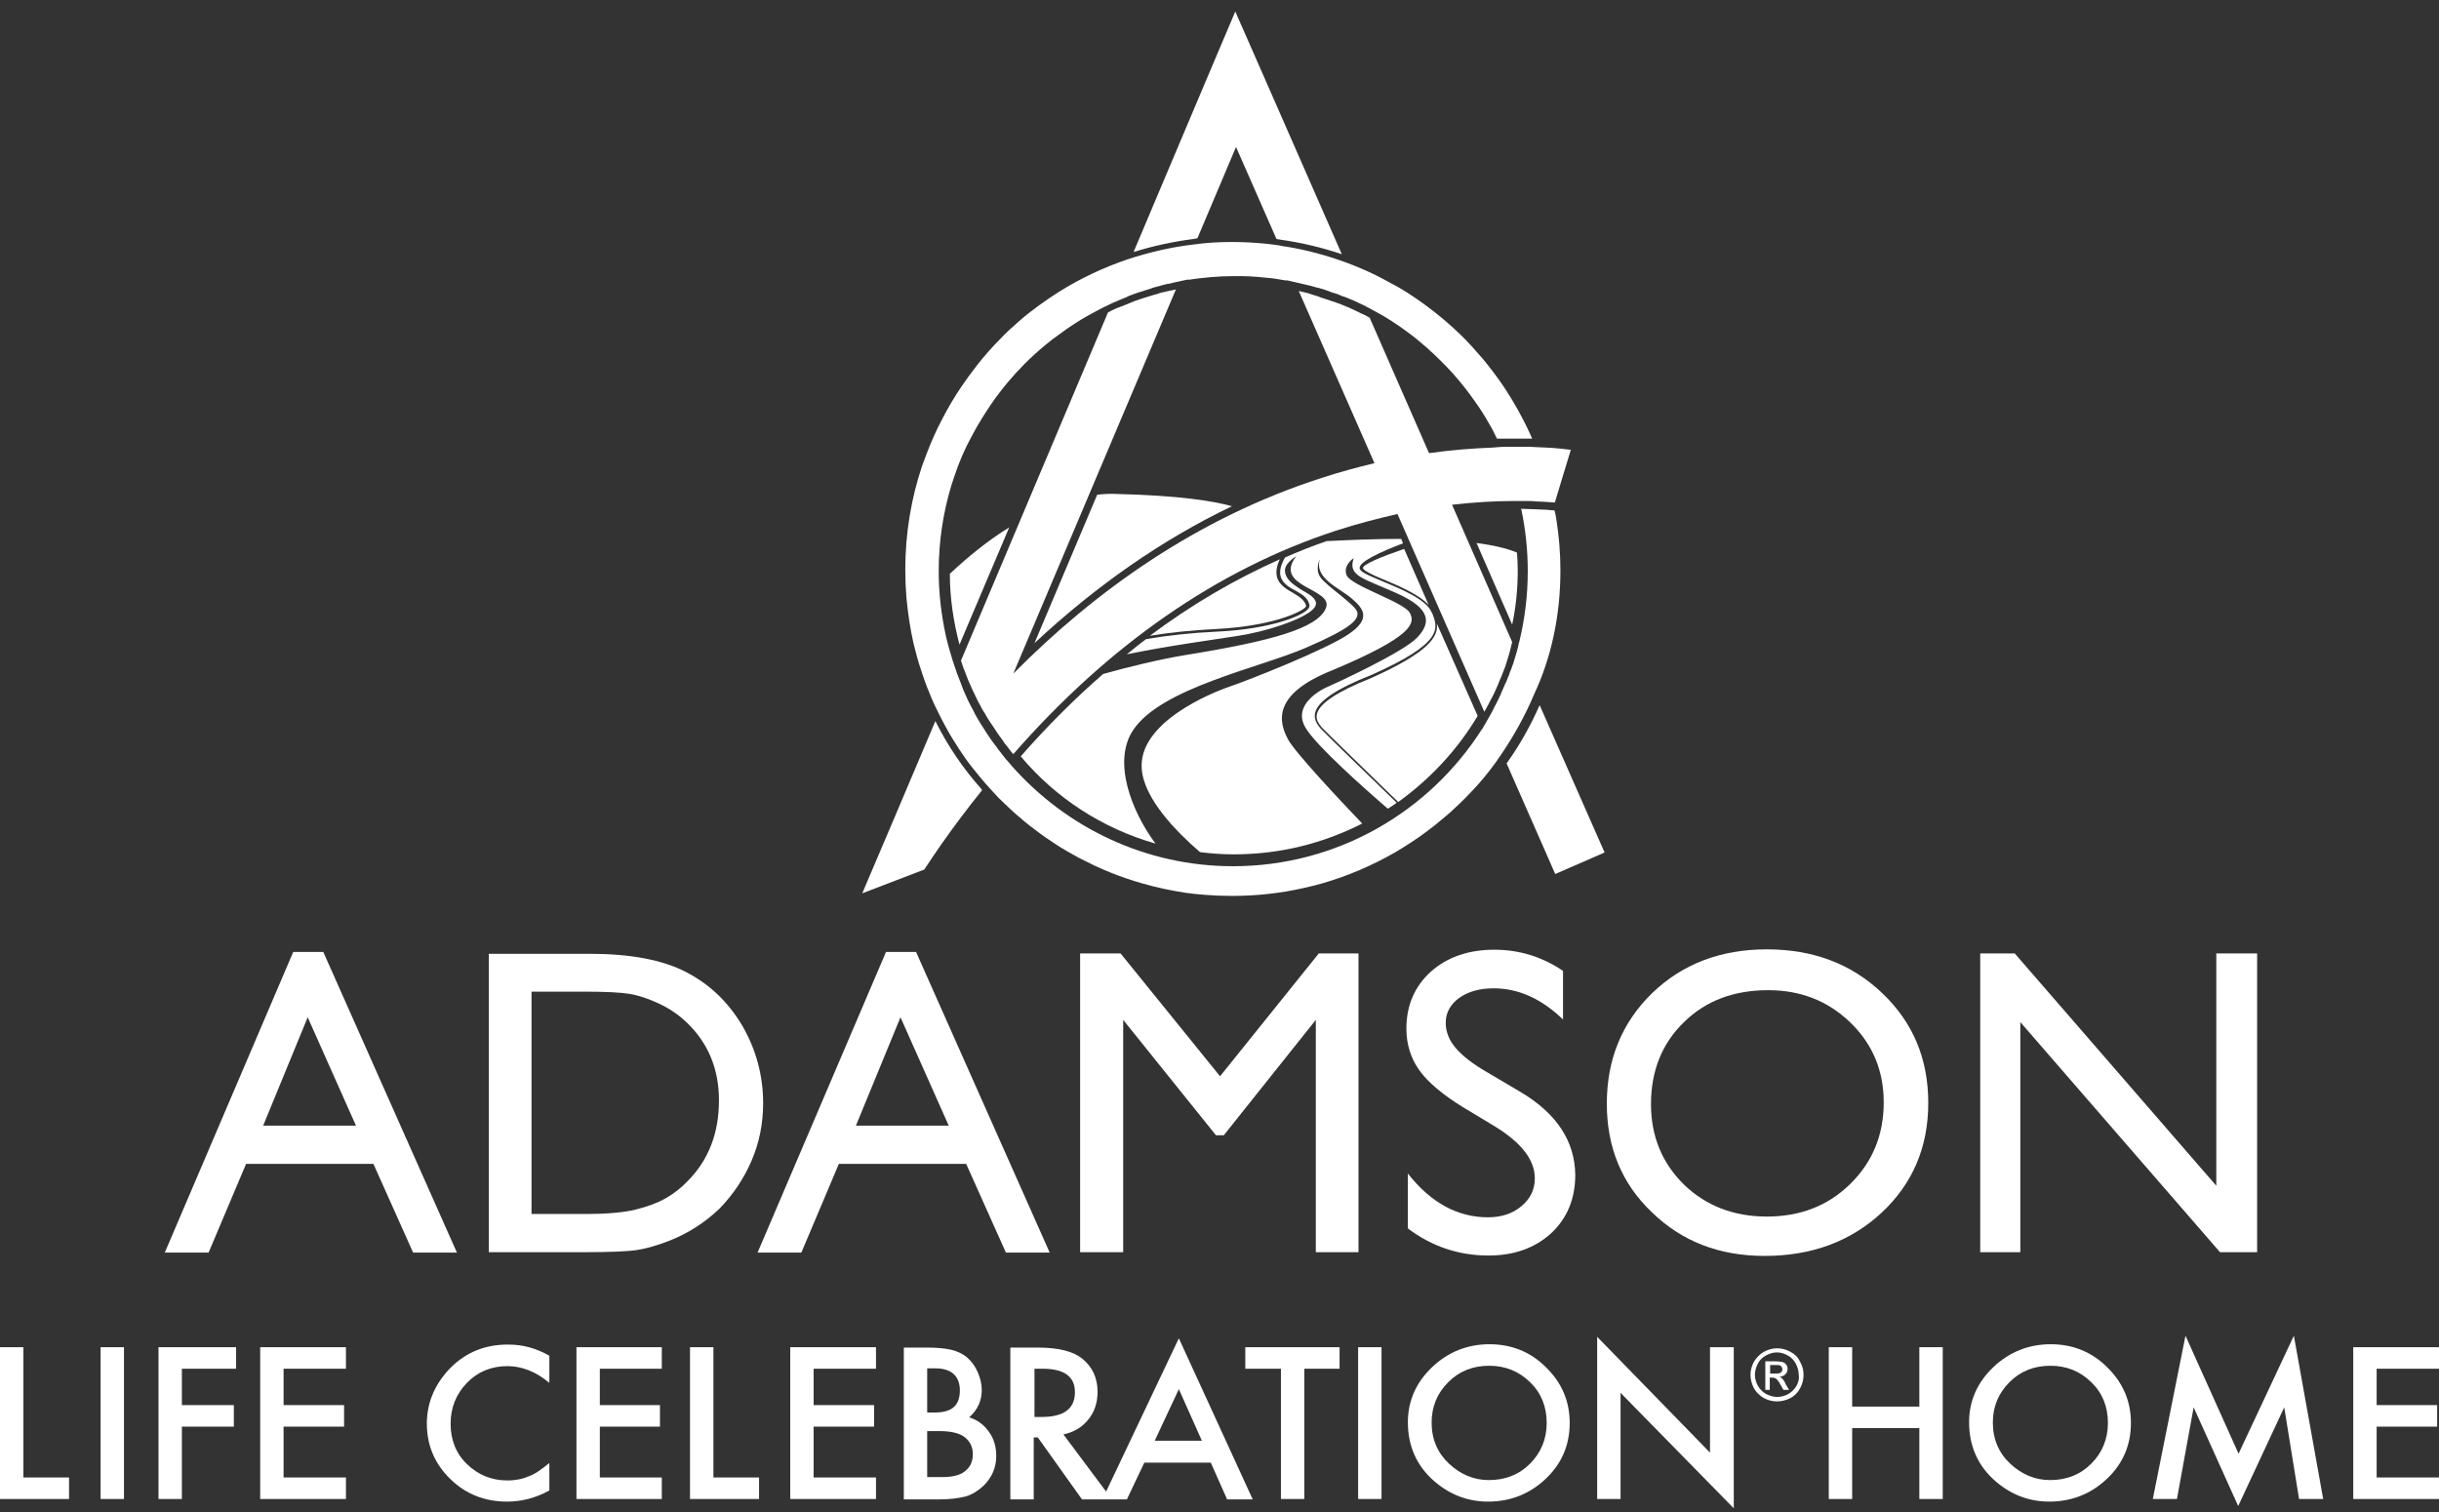
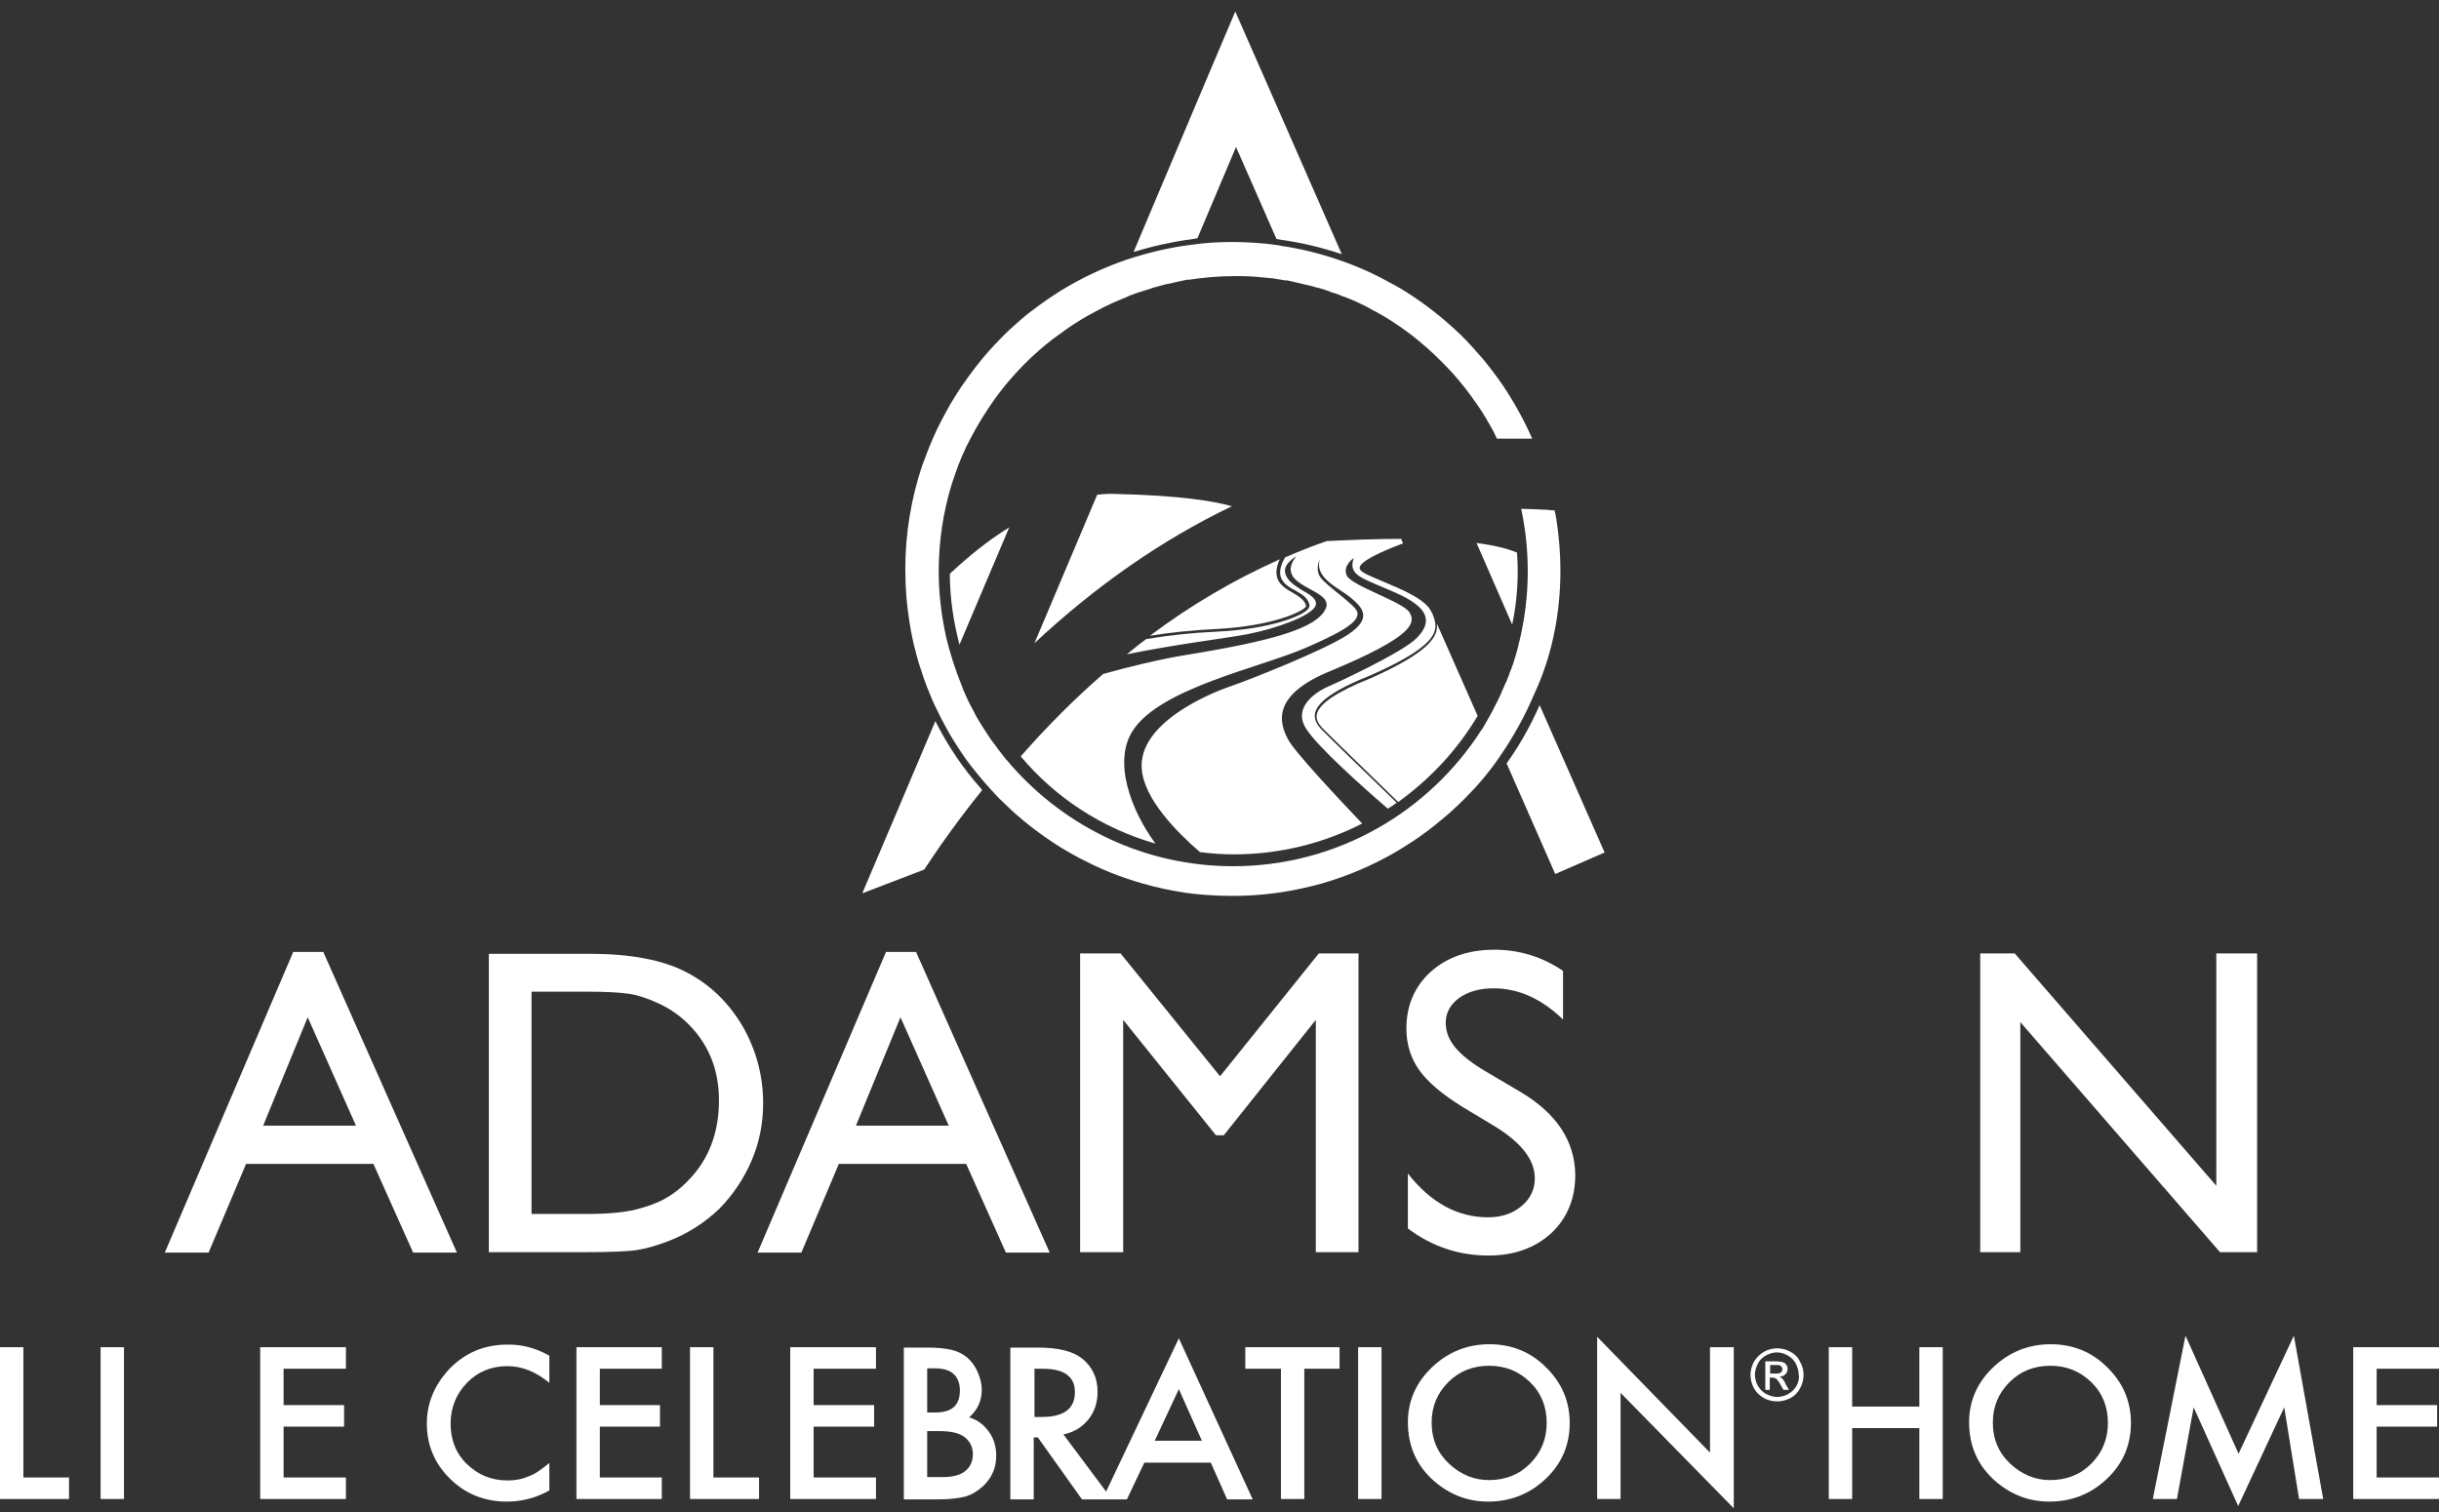
<svg xmlns="http://www.w3.org/2000/svg" width="200" height="124" viewBox="0 0 200 124" fill="none">
  <rect x="0" y="0" width="200" height="124" fill="#333333" stroke="none" />
  <path d="M1.918 110.485H0V122.934H5.661V121.168H1.918V110.485Z" fill="white" />
  <path d="M10.166 110.485H8.249V122.934H10.166V110.485Z" fill="white" />
-   <path d="M12.997 122.934H14.914V116.999H19.175V115.233H14.914V112.25H19.358V110.485H12.997V122.934Z" fill="white" />
  <path d="M21.336 122.934H28.367V121.168H23.254V116.999H28.215V115.233H23.254V112.25H28.367V110.485H21.336V122.934Z" fill="white" />
  <path d="M36.616 112.524C35.55 113.772 35.002 115.172 35.002 116.755C35.002 118.52 35.642 120.042 36.92 121.29C38.198 122.538 39.751 123.147 41.577 123.147C42.794 123.147 43.951 122.842 45.047 122.234V119.981C44.742 120.225 44.438 120.468 44.164 120.651C43.89 120.833 43.616 120.986 43.342 121.077C42.855 121.29 42.307 121.412 41.607 121.412C40.298 121.412 39.203 120.955 38.29 120.073C37.377 119.19 36.95 118.064 36.95 116.755C36.95 115.446 37.407 114.32 38.29 113.407C39.172 112.494 40.298 112.037 41.607 112.037C42.794 112.037 43.951 112.494 45.047 113.407V111.185C43.981 110.576 42.886 110.272 41.729 110.272C39.659 110.241 37.955 111.002 36.616 112.524Z" fill="white" />
  <path d="M47.269 122.934H54.269V121.168H49.186V116.999H54.117V115.233H49.186V112.25H54.269V110.485H47.269V122.934Z" fill="white" />
  <path d="M58.5 110.485H56.582V122.934H62.243V121.168H58.5V110.485Z" fill="white" />
  <path d="M64.8 122.934H71.831V121.168H66.717V116.999H71.678V115.233H66.717V112.25H71.831V110.485H64.8V122.934Z" fill="white" />
  <path d="M79.471 116.237C80.171 115.629 80.505 114.868 80.505 113.985C80.505 113.498 80.384 113.011 80.171 112.524C79.958 112.037 79.684 111.672 79.319 111.337C78.953 111.033 78.527 110.82 78.01 110.698C77.492 110.576 76.823 110.515 75.97 110.515H74.114V122.964H77.036C77.888 122.964 78.618 122.873 79.197 122.721C79.714 122.568 80.201 122.264 80.627 121.868C81.327 121.199 81.692 120.377 81.692 119.403C81.692 118.672 81.51 118.003 81.114 117.455C80.688 116.846 80.171 116.451 79.471 116.237ZM76.031 112.22H76.701C77.34 112.22 77.858 112.372 78.192 112.676C78.527 112.981 78.71 113.437 78.71 114.016C78.71 114.624 78.558 115.081 78.223 115.385C77.888 115.69 77.371 115.842 76.64 115.842H76.031V112.22ZM79.136 120.651C78.74 120.986 78.101 121.138 77.218 121.138H76.031V117.364H77.005C78.04 117.364 78.74 117.546 79.166 117.912C79.592 118.277 79.775 118.733 79.775 119.251C79.775 119.859 79.562 120.316 79.136 120.651Z" fill="white" />
  <path d="M90.702 122.325L87.202 117.638C88.054 117.455 88.723 117.059 89.241 116.42C89.758 115.781 90.002 115.02 90.002 114.138C90.002 113.011 89.576 112.098 88.754 111.429C87.993 110.82 86.806 110.516 85.101 110.516H82.849V122.964H84.767V117.881H85.101L88.723 122.964H90.337H91.067H92.406L93.837 119.951H99.285L100.624 122.964H102.724L96.667 109.755L90.702 122.325ZM84.828 116.207V112.25H85.497C87.262 112.25 88.145 112.89 88.145 114.168C88.145 115.538 87.232 116.207 85.406 116.207H84.828ZM94.689 118.155L96.667 113.924L98.555 118.155H94.689Z" fill="white" />
  <path d="M102.115 112.25H105.037V122.934H106.955V112.25H109.846V110.485H102.115V112.25Z" fill="white" />
  <path d="M113.286 110.485H111.368V122.934H113.286V110.485Z" fill="white" />
  <path d="M122.143 110.242C120.317 110.242 118.734 110.881 117.425 112.129C116.116 113.377 115.447 114.899 115.447 116.633C115.447 118.612 116.177 120.225 117.608 121.473C118.917 122.599 120.378 123.147 122.021 123.147C123.878 123.147 125.46 122.508 126.769 121.26C128.078 120.012 128.717 118.49 128.717 116.694C128.717 114.929 128.078 113.407 126.769 112.129C125.521 110.881 123.969 110.242 122.143 110.242ZM125.46 120.042C124.547 120.955 123.421 121.382 122.082 121.382C120.865 121.382 119.769 120.925 118.825 120.042C117.882 119.16 117.395 118.034 117.395 116.664C117.395 115.355 117.851 114.259 118.764 113.346C119.677 112.433 120.804 112.007 122.112 112.007C123.452 112.007 124.547 112.464 125.46 113.346C126.374 114.229 126.83 115.355 126.83 116.694C126.83 118.003 126.374 119.129 125.46 120.042Z" fill="white" />
  <path d="M140.222 119.129L130.969 109.633V122.934H132.887V114.229L142.17 123.695V110.485H140.222V119.129Z" fill="white" />
  <path d="M157.388 115.355H151.879V110.485H149.962V122.934H151.879V117.12H157.388V122.934H159.306V110.485H157.388V115.355Z" fill="white" />
  <path d="M168.163 110.242C166.337 110.242 164.754 110.881 163.446 112.129C162.137 113.377 161.467 114.899 161.467 116.633C161.467 118.612 162.198 120.225 163.628 121.473C164.937 122.599 166.398 123.147 168.042 123.147C169.898 123.147 171.481 122.508 172.79 121.26C174.099 120.012 174.738 118.49 174.738 116.694C174.738 114.929 174.099 113.407 172.79 112.129C171.542 110.881 169.99 110.242 168.163 110.242ZM171.481 120.042C170.568 120.955 169.442 121.382 168.102 121.382C166.885 121.382 165.789 120.925 164.846 120.042C163.902 119.16 163.415 118.034 163.415 116.664C163.415 115.355 163.872 114.259 164.785 113.346C165.698 112.433 166.824 112.007 168.133 112.007C169.472 112.007 170.568 112.464 171.481 113.346C172.394 114.229 172.851 115.355 172.851 116.694C172.851 118.003 172.394 119.129 171.481 120.042Z" fill="white" />
  <path d="M183.564 119.22L179.212 109.542L176.533 122.934H178.512L179.881 115.416L183.534 123.512L187.308 115.416L188.525 122.934H190.504L188.099 109.542L183.564 119.22Z" fill="white" />
  <path d="M200 112.25V110.485H192.969V122.934H200V121.168H194.887V116.999H199.848V115.233H194.887V112.25H200Z" fill="white" />
  <path d="M146.797 110.85C146.462 110.668 146.097 110.576 145.731 110.576C145.366 110.576 145.001 110.668 144.666 110.85C144.331 111.033 144.057 111.307 143.844 111.642C143.662 111.977 143.54 112.342 143.54 112.737C143.54 113.103 143.631 113.468 143.814 113.833C143.997 114.168 144.271 114.442 144.636 114.655C144.971 114.838 145.336 114.929 145.731 114.929C146.097 114.929 146.462 114.838 146.827 114.655C147.162 114.472 147.436 114.198 147.619 113.833C147.801 113.498 147.893 113.133 147.893 112.737C147.893 112.372 147.801 112.007 147.588 111.642C147.436 111.307 147.162 111.033 146.797 110.85ZM147.314 113.651C147.162 113.924 146.919 114.168 146.645 114.32C146.371 114.472 146.066 114.564 145.731 114.564C145.427 114.564 145.123 114.472 144.818 114.32C144.544 114.168 144.301 113.924 144.149 113.651C143.997 113.377 143.905 113.072 143.905 112.737C143.905 112.433 143.997 112.129 144.149 111.824C144.301 111.52 144.544 111.307 144.818 111.155C145.123 111.003 145.397 110.911 145.701 110.911C146.005 110.911 146.31 111.003 146.584 111.155C146.888 111.307 147.101 111.55 147.253 111.824C147.406 112.129 147.497 112.433 147.497 112.737C147.558 113.072 147.466 113.377 147.314 113.651Z" fill="white" />
  <path d="M146.127 113.042C146.066 112.981 146.005 112.95 145.914 112.92C146.127 112.89 146.279 112.829 146.401 112.707C146.523 112.585 146.584 112.433 146.584 112.25C146.584 112.129 146.553 112.007 146.462 111.916C146.401 111.794 146.279 111.733 146.157 111.702C146.036 111.672 145.823 111.642 145.549 111.642H144.757V113.985H145.123V112.981H145.336C145.457 112.981 145.579 113.011 145.64 113.072C145.731 113.133 145.883 113.316 146.036 113.62L146.249 113.985H146.705L146.431 113.529C146.34 113.285 146.218 113.133 146.127 113.042ZM145.61 112.646H145.153V111.946H145.579C145.762 111.946 145.883 111.946 145.944 111.976C146.005 112.007 146.066 112.037 146.097 112.098C146.127 112.159 146.157 112.22 146.157 112.281C146.157 112.403 146.127 112.463 146.036 112.555C145.975 112.616 145.823 112.646 145.61 112.646Z" fill="white" />
  <path d="M26.51 78.07H24.045L13.514 102.724H17.105L20.179 95.449H30.619L33.876 102.724H37.467L26.51 78.07ZM21.579 92.314L25.232 83.427L29.189 92.314H21.579Z" fill="white" />
  <path d="M61.635 95.175C62.274 93.684 62.578 92.101 62.578 90.488C62.578 88.205 62 86.075 60.874 84.127C59.717 82.179 58.195 80.718 56.247 79.713C54.299 78.709 51.682 78.222 48.334 78.222H40.085V102.693H47.847C50.008 102.693 51.499 102.632 52.26 102.51C53.021 102.389 53.873 102.145 54.817 101.78C56.4 101.171 57.769 100.289 58.987 99.132C60.113 97.975 60.995 96.667 61.635 95.175ZM54.573 98.28C53.934 98.645 53.112 98.949 52.138 99.193C51.164 99.436 49.795 99.558 48.06 99.558H43.586V81.326H47.969C49.643 81.326 50.86 81.387 51.621 81.509C52.382 81.631 53.173 81.905 54.026 82.3C54.878 82.696 55.639 83.214 56.278 83.822C58.043 85.496 58.956 87.627 58.956 90.244C58.956 92.923 58.104 95.145 56.369 96.88C55.821 97.458 55.212 97.915 54.573 98.28Z" fill="white" />
  <path d="M75.118 78.07H72.653L62.122 102.724H65.713L68.787 95.449H79.227L82.484 102.724H86.075L75.118 78.07ZM70.187 92.314L73.84 83.427L77.796 92.314H70.187Z" fill="white" />
  <path d="M92.102 83.64L99.711 93.106H100.35L107.898 83.64V102.693H111.398V78.192H108.142L100.045 88.266L91.888 78.192H88.571V102.693H92.102V83.64Z" fill="white" />
  <path d="M124.669 89.544L121.99 87.962C120.773 87.262 119.921 86.592 119.373 85.953C118.825 85.314 118.551 84.614 118.551 83.883C118.551 83.061 118.916 82.392 119.647 81.844C120.377 81.327 121.321 81.053 122.477 81.053C124.517 81.053 126.404 81.905 128.169 83.609V79.622C126.465 78.466 124.577 77.887 122.538 77.887C120.408 77.887 118.673 78.496 117.334 79.683C115.994 80.9 115.325 82.453 115.325 84.37C115.325 85.649 115.69 86.805 116.39 87.779C117.09 88.753 118.277 89.757 119.951 90.792L122.63 92.406C124.791 93.745 125.856 95.145 125.856 96.636C125.856 97.549 125.491 98.31 124.76 98.919C124.03 99.528 123.117 99.832 122.021 99.832C119.525 99.832 117.334 98.645 115.446 96.241V100.745C117.425 102.237 119.647 102.967 122.051 102.967C124.151 102.967 125.856 102.358 127.195 101.141C128.504 99.923 129.173 98.31 129.173 96.362C129.143 93.593 127.652 91.31 124.669 89.544Z" fill="white" />
-   <path d="M144.696 102.998C148.562 102.998 151.758 101.811 154.314 99.437C156.841 97.062 158.119 94.08 158.119 90.458C158.119 86.836 156.871 83.853 154.345 81.448C151.819 79.044 148.684 77.857 144.879 77.857C141.105 77.857 137.97 79.044 135.474 81.448C133.009 83.853 131.761 86.866 131.761 90.519C131.761 94.08 132.978 97.062 135.444 99.406C137.909 101.811 140.983 102.998 144.696 102.998ZM138.092 83.823C139.887 82.057 142.201 81.205 145.001 81.205C147.649 81.205 149.901 82.088 151.727 83.853C153.553 85.618 154.467 87.81 154.467 90.397C154.467 93.075 153.553 95.297 151.727 97.093C149.901 98.889 147.618 99.771 144.879 99.771C142.17 99.771 139.887 98.889 138.092 97.154C136.296 95.388 135.383 93.197 135.383 90.549C135.383 87.81 136.296 85.557 138.092 83.823Z" fill="white" />
  <path d="M165.668 83.823L182.043 102.693H185.086V78.192H181.738V97.245L165.211 78.192H162.38V102.693H165.668V83.823Z" fill="white" />
  <path d="M78.679 52.868L82.758 43.25C80.931 44.376 79.288 45.746 77.888 47.055C77.888 49.064 78.192 51.012 78.679 52.868Z" fill="white" />
  <path d="M89.971 40.572L84.827 52.746C89.88 48.029 95.297 44.255 101.02 41.515C99.498 41.089 96.698 40.633 91.554 40.511C91.036 40.48 90.519 40.511 89.971 40.572Z" fill="white" />
  <path d="M107.107 49.703C107.016 49.277 106.62 48.972 106.102 48.668C105.463 48.303 104.733 47.907 104.672 47.055C104.641 46.659 104.763 46.233 104.946 45.868C101.263 47.511 97.702 49.581 94.293 52.138C95.967 51.864 97.824 51.681 99.65 51.59C104.581 51.346 107.046 50.038 107.107 49.703Z" fill="white" />
  <path d="M124.456 46.781C124.456 46.294 124.426 45.807 124.395 45.32C123.543 44.955 122.417 44.711 121.078 44.529L124 51.225C124.304 49.794 124.456 48.303 124.456 46.781Z" fill="white" />
-   <path d="M111.764 46.598C111.794 46.781 112.585 47.177 113.346 47.481C114.655 48.029 116.329 48.729 117.151 49.612L115.142 45.016C113.194 45.685 111.733 46.294 111.764 46.598Z" fill="white" />
  <path d="M112.433 55.608C109.663 56.703 108.172 57.708 107.989 58.56C107.898 58.925 108.05 59.26 108.385 59.656C108.75 60.051 112.159 63.338 114.655 65.773C117.273 63.886 119.495 61.512 121.169 58.712L117.821 51.133C117.973 52.199 117.181 53.477 112.433 55.608Z" fill="white" />
  <path d="M94.75 69.182C92.802 66.565 91.189 62.456 92.924 59.869C95.206 56.429 103.211 54.786 107.046 53.142C110.851 51.499 111.399 50.829 111.307 50.22C111.216 49.642 108.72 48.029 108.264 47.329C107.807 46.659 108.233 45.868 108.233 45.868C107.746 47.42 109.816 48.212 110.82 49.064C111.825 49.916 112.464 50.738 110.577 52.016C108.69 53.294 102.359 55.79 100.837 56.308C99.315 56.825 93.319 59.26 93.624 63.065C93.806 65.5 96.454 68.209 98.402 69.882C99.315 70.004 100.259 70.065 101.202 70.065C104.976 70.065 108.538 69.152 111.703 67.539C109.725 65.469 106.133 61.634 105.616 60.63C104.885 59.26 104.246 56.977 109.177 54.999C115.873 52.199 116.086 51.103 115.599 50.251C115.112 49.368 110.759 48.029 110.425 47.177C110.09 46.355 111.003 45.777 111.003 45.777C110.516 47.237 111.703 47.39 114.503 48.638C117.303 49.886 117.395 51.042 116.208 52.29C115.021 53.538 109.146 56.216 108.842 56.338C108.538 56.46 105.859 57.738 107.077 59.717C107.959 61.178 111.825 64.617 113.803 66.321C114.047 66.169 114.29 66.017 114.534 65.834C112.038 63.43 108.659 60.143 108.294 59.747C108.051 59.473 107.716 59.017 107.838 58.469C108.051 57.525 109.572 56.49 112.433 55.364C118.399 52.716 117.943 51.529 117.425 50.251L117.395 50.22C116.969 49.155 114.868 48.303 113.347 47.664C112.129 47.146 111.52 46.903 111.49 46.598C111.429 46.081 113.194 45.259 115.051 44.559L114.899 44.194C112.738 44.194 110.607 44.285 108.781 44.377C107.624 44.772 106.498 45.229 105.372 45.716C105.129 46.142 104.946 46.598 104.976 47.055C105.037 47.785 105.677 48.151 106.316 48.485C106.864 48.79 107.29 49.094 107.381 49.642C107.381 49.703 107.381 49.855 107.168 50.038C106.65 50.525 104.246 51.59 99.741 51.803C97.763 51.894 95.785 52.107 93.989 52.412C93.441 52.807 92.924 53.234 92.406 53.66C95.785 52.96 99.863 52.412 101.385 52.168C103.698 51.834 106.711 50.859 107.624 50.007C108.538 49.185 107.046 48.607 106.559 48.272C106.072 47.938 105.433 47.542 105.372 46.872C105.281 46.203 106.285 45.624 106.285 45.624C104.337 48.181 109.42 48.242 108.72 49.886C108.02 51.529 104.337 52.564 97.215 53.721C95.145 54.055 92.528 54.694 90.458 55.273C88.115 57.312 85.862 59.564 83.701 62.03C86.532 65.408 90.367 67.934 94.75 69.182Z" fill="white" />
  <path d="M127.956 46.781C127.956 45.35 127.835 43.95 127.621 42.581C127.591 42.337 127.53 42.094 127.469 41.85H127.317H127.287C127.013 41.82 126.708 41.789 126.404 41.789C126.191 41.789 125.978 41.759 125.734 41.759C125.4 41.759 125.065 41.728 124.73 41.728C124.73 41.759 124.73 41.789 124.76 41.82C125.095 43.433 125.278 45.107 125.278 46.842C125.278 48.851 125.034 50.768 124.578 52.655L124.547 52.716C124.547 52.777 124.517 52.838 124.517 52.899C124.456 53.173 124.395 53.386 124.334 53.599C124.273 53.842 124.182 54.055 124.121 54.299C124.091 54.421 124.06 54.512 123.999 54.634C123.969 54.755 123.939 54.847 123.878 54.968C123.817 55.121 123.756 55.273 123.726 55.395C123.695 55.456 123.665 55.547 123.634 55.608C123.573 55.79 123.512 55.943 123.421 56.095C123.391 56.156 123.391 56.186 123.36 56.247C123.269 56.429 123.208 56.612 123.117 56.795C123.117 56.825 123.086 56.856 123.086 56.886C122.995 57.069 122.904 57.282 122.812 57.464C122.812 57.495 122.782 57.495 122.782 57.525C122.691 57.738 122.569 57.921 122.478 58.103C122.478 58.103 122.478 58.103 122.478 58.134C122.356 58.347 122.265 58.53 122.143 58.743L121.534 59.808V59.778C117.243 66.534 109.694 71.039 101.111 71.039C93.897 71.039 87.415 67.843 82.971 62.821L82.636 62.425C82.606 62.395 82.606 62.365 82.575 62.365C82.545 62.334 82.545 62.304 82.514 62.304C82.301 62.03 82.088 61.756 81.875 61.482C81.844 61.452 81.814 61.421 81.814 61.391C81.632 61.147 81.449 60.904 81.266 60.66C81.205 60.569 81.144 60.478 81.084 60.386C80.962 60.204 80.81 59.991 80.688 59.778C80.597 59.625 80.505 59.504 80.414 59.351C80.323 59.199 80.231 59.047 80.14 58.895C80.018 58.712 79.927 58.499 79.836 58.317C79.775 58.195 79.714 58.103 79.653 57.982C79.531 57.769 79.44 57.556 79.318 57.312C79.288 57.221 79.227 57.13 79.197 57.038C79.075 56.795 78.984 56.551 78.892 56.308C78.862 56.216 78.831 56.156 78.801 56.064C78.679 55.76 78.557 55.425 78.436 55.121V55.09C78.344 54.816 78.223 54.512 78.131 54.208C77.918 53.508 77.705 52.807 77.553 52.108C77.188 50.403 76.975 48.668 76.975 46.842C76.975 44.407 77.34 42.033 78.01 39.811C78.101 39.537 78.192 39.263 78.283 38.989C78.649 37.894 79.105 36.828 79.653 35.824C79.927 35.306 80.201 34.819 80.505 34.332C80.962 33.602 81.418 32.902 81.936 32.232C82.788 31.106 83.762 30.041 84.797 29.097C85.436 28.519 86.075 27.971 86.775 27.484C87.232 27.149 87.688 26.814 88.175 26.51C88.875 26.054 89.606 25.658 90.367 25.262C90.641 25.14 90.915 24.988 91.189 24.866C91.402 24.775 91.615 24.684 91.828 24.593C91.95 24.532 92.071 24.501 92.193 24.44C92.284 24.41 92.376 24.38 92.467 24.319C92.497 24.319 92.497 24.288 92.528 24.288C92.589 24.258 92.619 24.258 92.68 24.227C92.893 24.136 93.137 24.075 93.35 23.984C93.441 23.953 93.563 23.923 93.654 23.893C93.897 23.801 94.171 23.74 94.415 23.649C94.476 23.619 94.506 23.619 94.567 23.588C94.658 23.558 94.719 23.558 94.811 23.527C94.993 23.466 95.176 23.436 95.359 23.375C95.541 23.314 95.724 23.284 95.937 23.253C96.058 23.223 96.18 23.192 96.302 23.162L97.428 22.919V22.949C98.646 22.766 99.894 22.645 101.172 22.645C101.385 22.645 101.598 22.645 101.811 22.645C102.237 22.645 102.663 22.675 103.089 22.706C103.516 22.736 103.942 22.797 104.368 22.827C104.763 22.888 105.129 22.949 105.494 23.01V22.98L106.681 23.253C106.894 23.314 107.107 23.345 107.32 23.406H107.351C107.472 23.436 107.594 23.466 107.685 23.497C107.777 23.527 107.868 23.558 107.99 23.588C108.02 23.588 108.02 23.588 108.051 23.588C108.264 23.649 108.446 23.71 108.659 23.771C108.69 23.771 108.72 23.801 108.72 23.801C108.872 23.832 108.994 23.893 109.146 23.953C109.207 23.984 109.268 23.984 109.329 24.014C109.359 24.014 109.42 24.045 109.451 24.045C109.633 24.106 109.816 24.166 109.999 24.258C110.059 24.288 110.12 24.319 110.181 24.319C110.303 24.38 110.455 24.41 110.577 24.471C110.607 24.471 110.607 24.501 110.638 24.501C110.729 24.532 110.851 24.593 110.942 24.623C111.064 24.684 111.186 24.714 111.277 24.775C111.49 24.867 111.703 24.988 111.916 25.08C112.16 25.201 112.373 25.323 112.586 25.445C112.647 25.475 112.707 25.506 112.768 25.536C113.681 26.023 114.564 26.601 115.386 27.21C115.934 27.606 116.451 28.032 116.969 28.488C117.729 29.158 118.46 29.889 119.13 30.619C119.799 31.38 120.438 32.171 121.017 33.024C121.412 33.572 121.778 34.15 122.112 34.758C122.356 35.154 122.569 35.58 122.752 35.976C122.843 35.976 122.934 35.976 123.025 35.976C123.178 35.976 123.299 35.976 123.421 35.976C123.573 35.976 123.756 35.976 123.908 35.976H123.999C124.182 35.976 124.365 35.976 124.547 35.976H124.608H124.639C124.821 35.976 125.004 35.976 125.187 35.976H125.339C125.43 35.976 125.521 35.976 125.643 35.976C124.973 34.454 124.182 33.024 123.269 31.654C122.752 30.893 122.173 30.132 121.595 29.432C120.986 28.732 120.377 28.032 119.708 27.393C118.369 26.114 116.908 24.958 115.325 23.953C114.929 23.71 114.534 23.466 114.108 23.253C113.286 22.797 112.464 22.371 111.581 22.006C111.155 21.823 110.699 21.64 110.272 21.488C108.751 20.94 107.198 20.514 105.555 20.24C105.311 20.21 105.098 20.179 104.855 20.118C104.55 20.088 104.246 20.027 103.911 19.997C102.968 19.905 102.024 19.845 101.05 19.845C99.954 19.845 98.889 19.905 97.824 20.058C95.998 20.271 94.232 20.697 92.528 21.245C90.549 21.914 88.662 22.797 86.897 23.893C86.319 24.258 85.74 24.654 85.193 25.049C84.645 25.445 84.097 25.871 83.579 26.328C83.062 26.784 82.545 27.241 82.088 27.728C81.358 28.458 80.688 29.219 80.049 30.041C79.623 30.589 79.227 31.137 78.831 31.715C78.253 32.567 77.736 33.45 77.249 34.393C76.762 35.306 76.335 36.28 75.97 37.254C75.849 37.589 75.727 37.924 75.605 38.228C74.722 40.876 74.235 43.737 74.235 46.69C74.235 47.481 74.266 48.242 74.327 49.003C74.448 50.281 74.631 51.529 74.905 52.747C75.088 53.477 75.27 54.208 75.514 54.908C75.666 55.364 75.818 55.851 76.001 56.308C76.275 57.008 76.549 57.677 76.883 58.317C77.005 58.59 77.157 58.864 77.279 59.108C77.431 59.382 77.553 59.625 77.705 59.899C78.01 60.447 78.344 60.965 78.679 61.482C79.014 61.999 79.379 62.517 79.775 63.004C80.11 63.43 80.445 63.826 80.779 64.221C81.084 64.587 81.418 64.921 81.723 65.256C81.875 65.439 82.058 65.591 82.21 65.743C82.545 66.078 82.879 66.382 83.245 66.717C83.762 67.174 84.31 67.63 84.888 68.056C85.436 68.482 86.014 68.878 86.623 69.274C87.232 69.669 87.841 70.004 88.449 70.339C88.875 70.552 89.302 70.765 89.728 70.978C90.58 71.374 91.463 71.739 92.376 72.043C92.832 72.196 93.289 72.348 93.745 72.47C94.902 72.805 96.089 73.048 97.306 73.231C97.793 73.291 98.28 73.352 98.767 73.383C99.498 73.444 100.259 73.474 101.02 73.474C103.029 73.474 104.976 73.261 106.864 72.835C107.411 72.713 107.929 72.591 108.446 72.439C110.546 71.831 112.525 70.978 114.381 69.913C114.838 69.639 115.295 69.365 115.751 69.061C116.634 68.482 117.486 67.843 118.308 67.143C118.521 66.961 118.703 66.808 118.917 66.626C119.312 66.261 119.708 65.895 120.073 65.53C120.438 65.165 120.804 64.769 121.169 64.374C121.869 63.582 122.539 62.73 123.117 61.847C124.152 60.325 125.065 58.682 125.795 56.947C127.226 53.903 127.956 50.433 127.956 46.781Z" fill="white" />
-   <path d="M122.417 36.706C120.864 36.767 119.099 36.889 117.182 37.163L112.312 26.053C112.099 25.932 111.886 25.81 111.642 25.719C111.581 25.688 111.52 25.658 111.459 25.627C111.429 25.597 111.399 25.597 111.338 25.566C111.064 25.445 110.79 25.293 110.485 25.171C110.455 25.171 110.425 25.14 110.394 25.14C110.12 25.019 109.816 24.897 109.542 24.805C109.451 24.775 109.359 24.745 109.268 24.714C108.994 24.623 108.72 24.532 108.446 24.44C108.324 24.41 108.233 24.379 108.111 24.319C107.929 24.258 107.746 24.197 107.533 24.136C107.442 24.105 107.35 24.075 107.259 24.045C107.016 23.984 106.772 23.923 106.498 23.862L112.707 37.985C111.307 38.319 109.846 38.715 108.355 39.202C98.159 42.489 89.819 48.455 83.092 55.242L96.424 23.74C96.18 23.801 95.937 23.831 95.693 23.892C95.602 23.923 95.511 23.953 95.419 23.953C95.237 23.984 95.054 24.045 94.902 24.105C94.78 24.136 94.658 24.166 94.567 24.197C94.293 24.288 94.05 24.349 93.776 24.44C93.684 24.471 93.593 24.501 93.502 24.532C93.228 24.623 92.954 24.714 92.68 24.836C92.65 24.836 92.619 24.866 92.619 24.866C92.345 24.988 92.071 25.079 91.767 25.201C91.736 25.201 91.706 25.232 91.675 25.232C91.615 25.262 91.523 25.293 91.463 25.323C91.249 25.414 91.067 25.506 90.854 25.627L78.801 54.177C78.862 54.39 78.953 54.603 79.014 54.816C79.044 54.877 79.075 54.968 79.105 55.029C79.166 55.181 79.227 55.334 79.288 55.516C79.318 55.608 79.379 55.729 79.409 55.821C79.531 56.094 79.653 56.368 79.775 56.642C79.775 56.673 79.805 56.673 79.805 56.703C79.957 57.008 80.079 57.282 80.231 57.586C80.262 57.647 80.292 57.677 80.323 57.738C80.444 57.982 80.566 58.225 80.718 58.438C80.749 58.499 80.81 58.59 80.84 58.651C80.962 58.864 81.084 59.077 81.236 59.29C81.297 59.351 81.327 59.443 81.388 59.503C81.51 59.717 81.662 59.899 81.784 60.112C81.844 60.173 81.875 60.264 81.936 60.325C82.088 60.538 82.24 60.721 82.362 60.934C82.423 60.995 82.453 61.056 82.514 61.117C82.575 61.208 82.636 61.269 82.697 61.36C82.818 61.512 82.94 61.695 83.092 61.847C90.884 52.929 99.833 46.69 109.542 43.524C111.307 42.946 113.012 42.52 114.594 42.154L121.717 58.377C121.838 58.164 121.96 57.921 122.082 57.708C122.112 57.616 122.173 57.556 122.204 57.464C122.295 57.282 122.386 57.129 122.478 56.947C122.538 56.825 122.569 56.734 122.63 56.612C122.751 56.338 122.873 56.094 122.965 55.821C122.995 55.729 123.056 55.638 123.086 55.547C123.208 55.273 123.299 54.968 123.421 54.694C123.421 54.664 123.452 54.634 123.452 54.603C123.543 54.299 123.634 54.025 123.725 53.721C123.725 53.69 123.756 53.66 123.756 53.599C123.786 53.538 123.786 53.447 123.817 53.386C123.878 53.142 123.939 52.899 123.999 52.655L119.069 41.394C120.956 41.181 122.63 41.089 124.06 41.089H124.091C124.304 41.089 124.486 41.089 124.699 41.089C124.912 41.089 125.126 41.089 125.339 41.089C125.521 41.089 125.704 41.089 125.886 41.12C126.13 41.12 126.343 41.15 126.587 41.15C126.921 41.181 127.226 41.181 127.469 41.211H127.5L127.682 40.602L128.808 36.889C128.291 36.828 127.591 36.737 126.769 36.706C126.556 36.706 126.343 36.676 126.1 36.676C125.917 36.676 125.704 36.645 125.521 36.645C125.46 36.645 125.43 36.645 125.369 36.645C125.186 36.645 125.004 36.645 124.821 36.645C124.791 36.645 124.76 36.645 124.73 36.645C124.517 36.645 124.304 36.645 124.091 36.645C124.03 36.645 123.939 36.645 123.878 36.645C123.665 36.645 123.452 36.645 123.208 36.645C122.873 36.676 122.66 36.676 122.417 36.706Z" fill="white" />
  <path d="M76.701 59.138L73.322 67.113L70.705 73.261L75.787 71.313C76.244 70.613 76.731 69.913 77.188 69.243C78.283 67.691 79.379 66.23 80.536 64.799C80.505 64.769 80.475 64.739 80.475 64.708C78.953 63.004 77.705 61.147 76.701 59.138Z" fill="white" />
  <path d="M123.756 62.303C123.695 62.395 123.604 62.517 123.543 62.608L127.53 71.678L131.578 69.913L126.252 57.829C125.552 59.412 124.73 60.904 123.756 62.303Z" fill="white" />
  <path d="M98.189 19.54L101.355 12.053L104.672 19.601C104.794 19.631 104.916 19.631 105.038 19.662C106.742 19.905 108.416 20.301 110.029 20.849L103.729 6.483L101.294 0.943L98.92 6.543L92.954 20.666C94.537 20.179 96.18 19.814 97.854 19.601C97.976 19.57 98.067 19.57 98.189 19.54Z" fill="white" />
</svg>